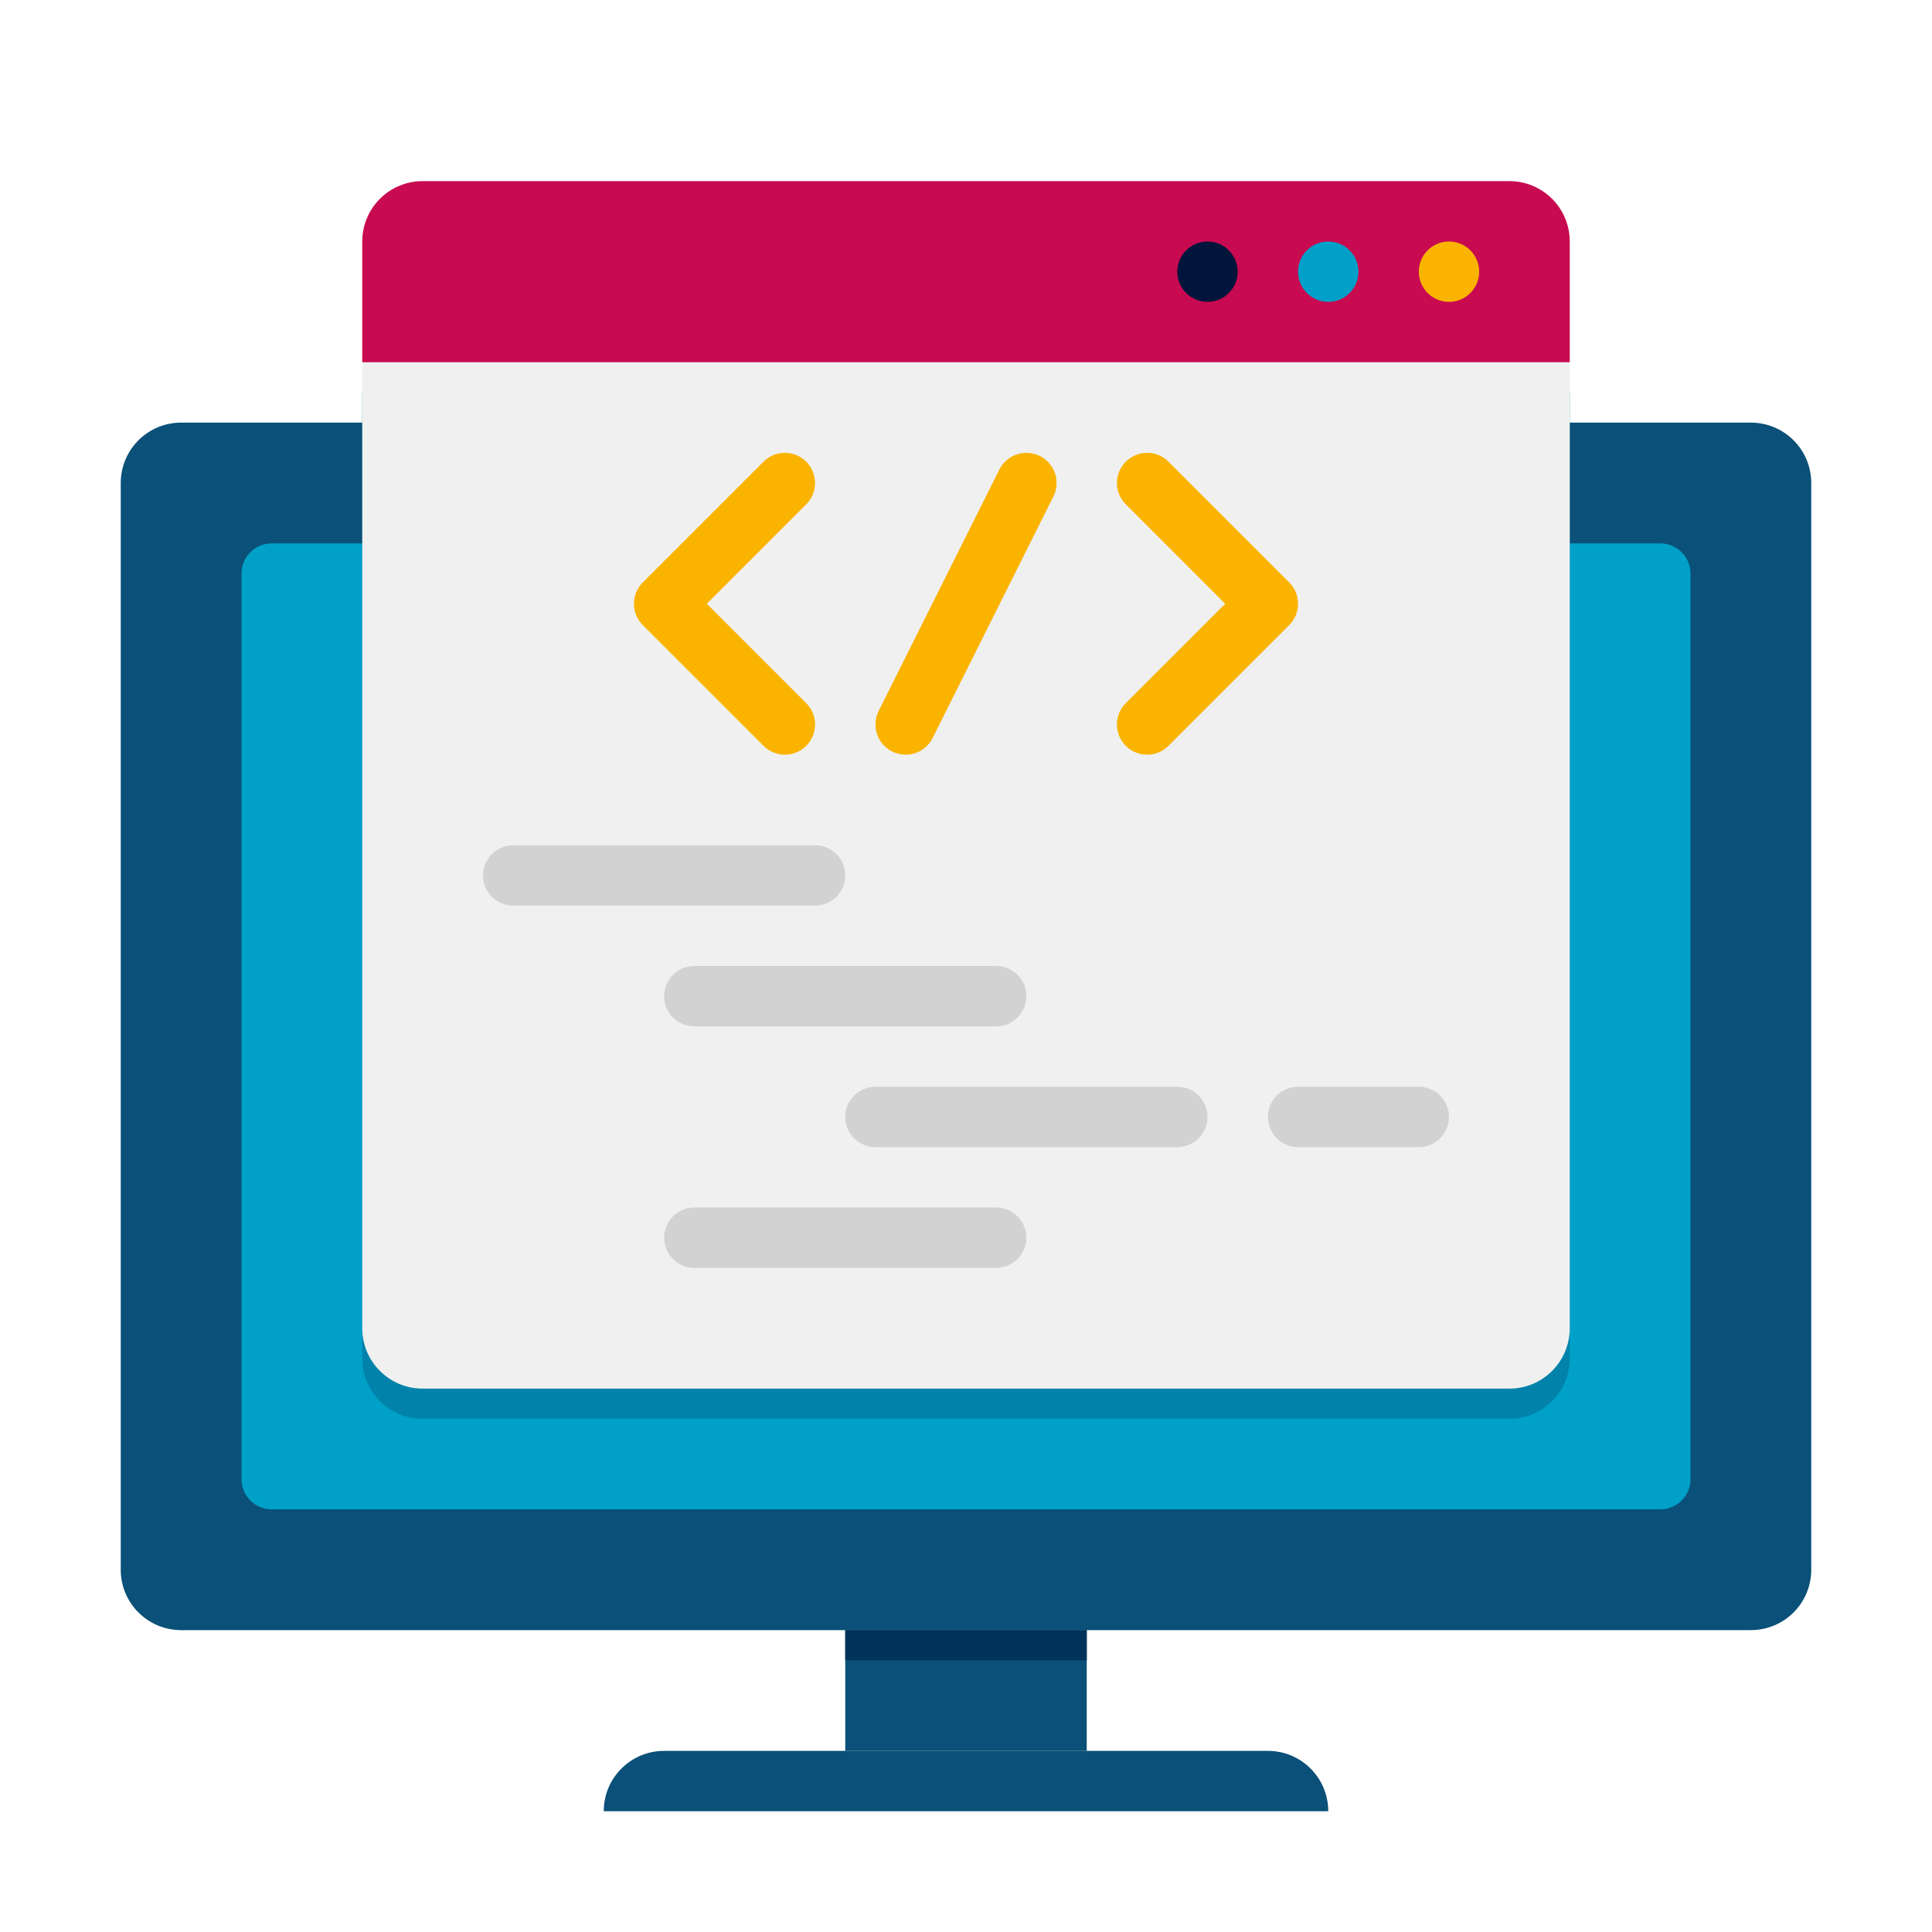
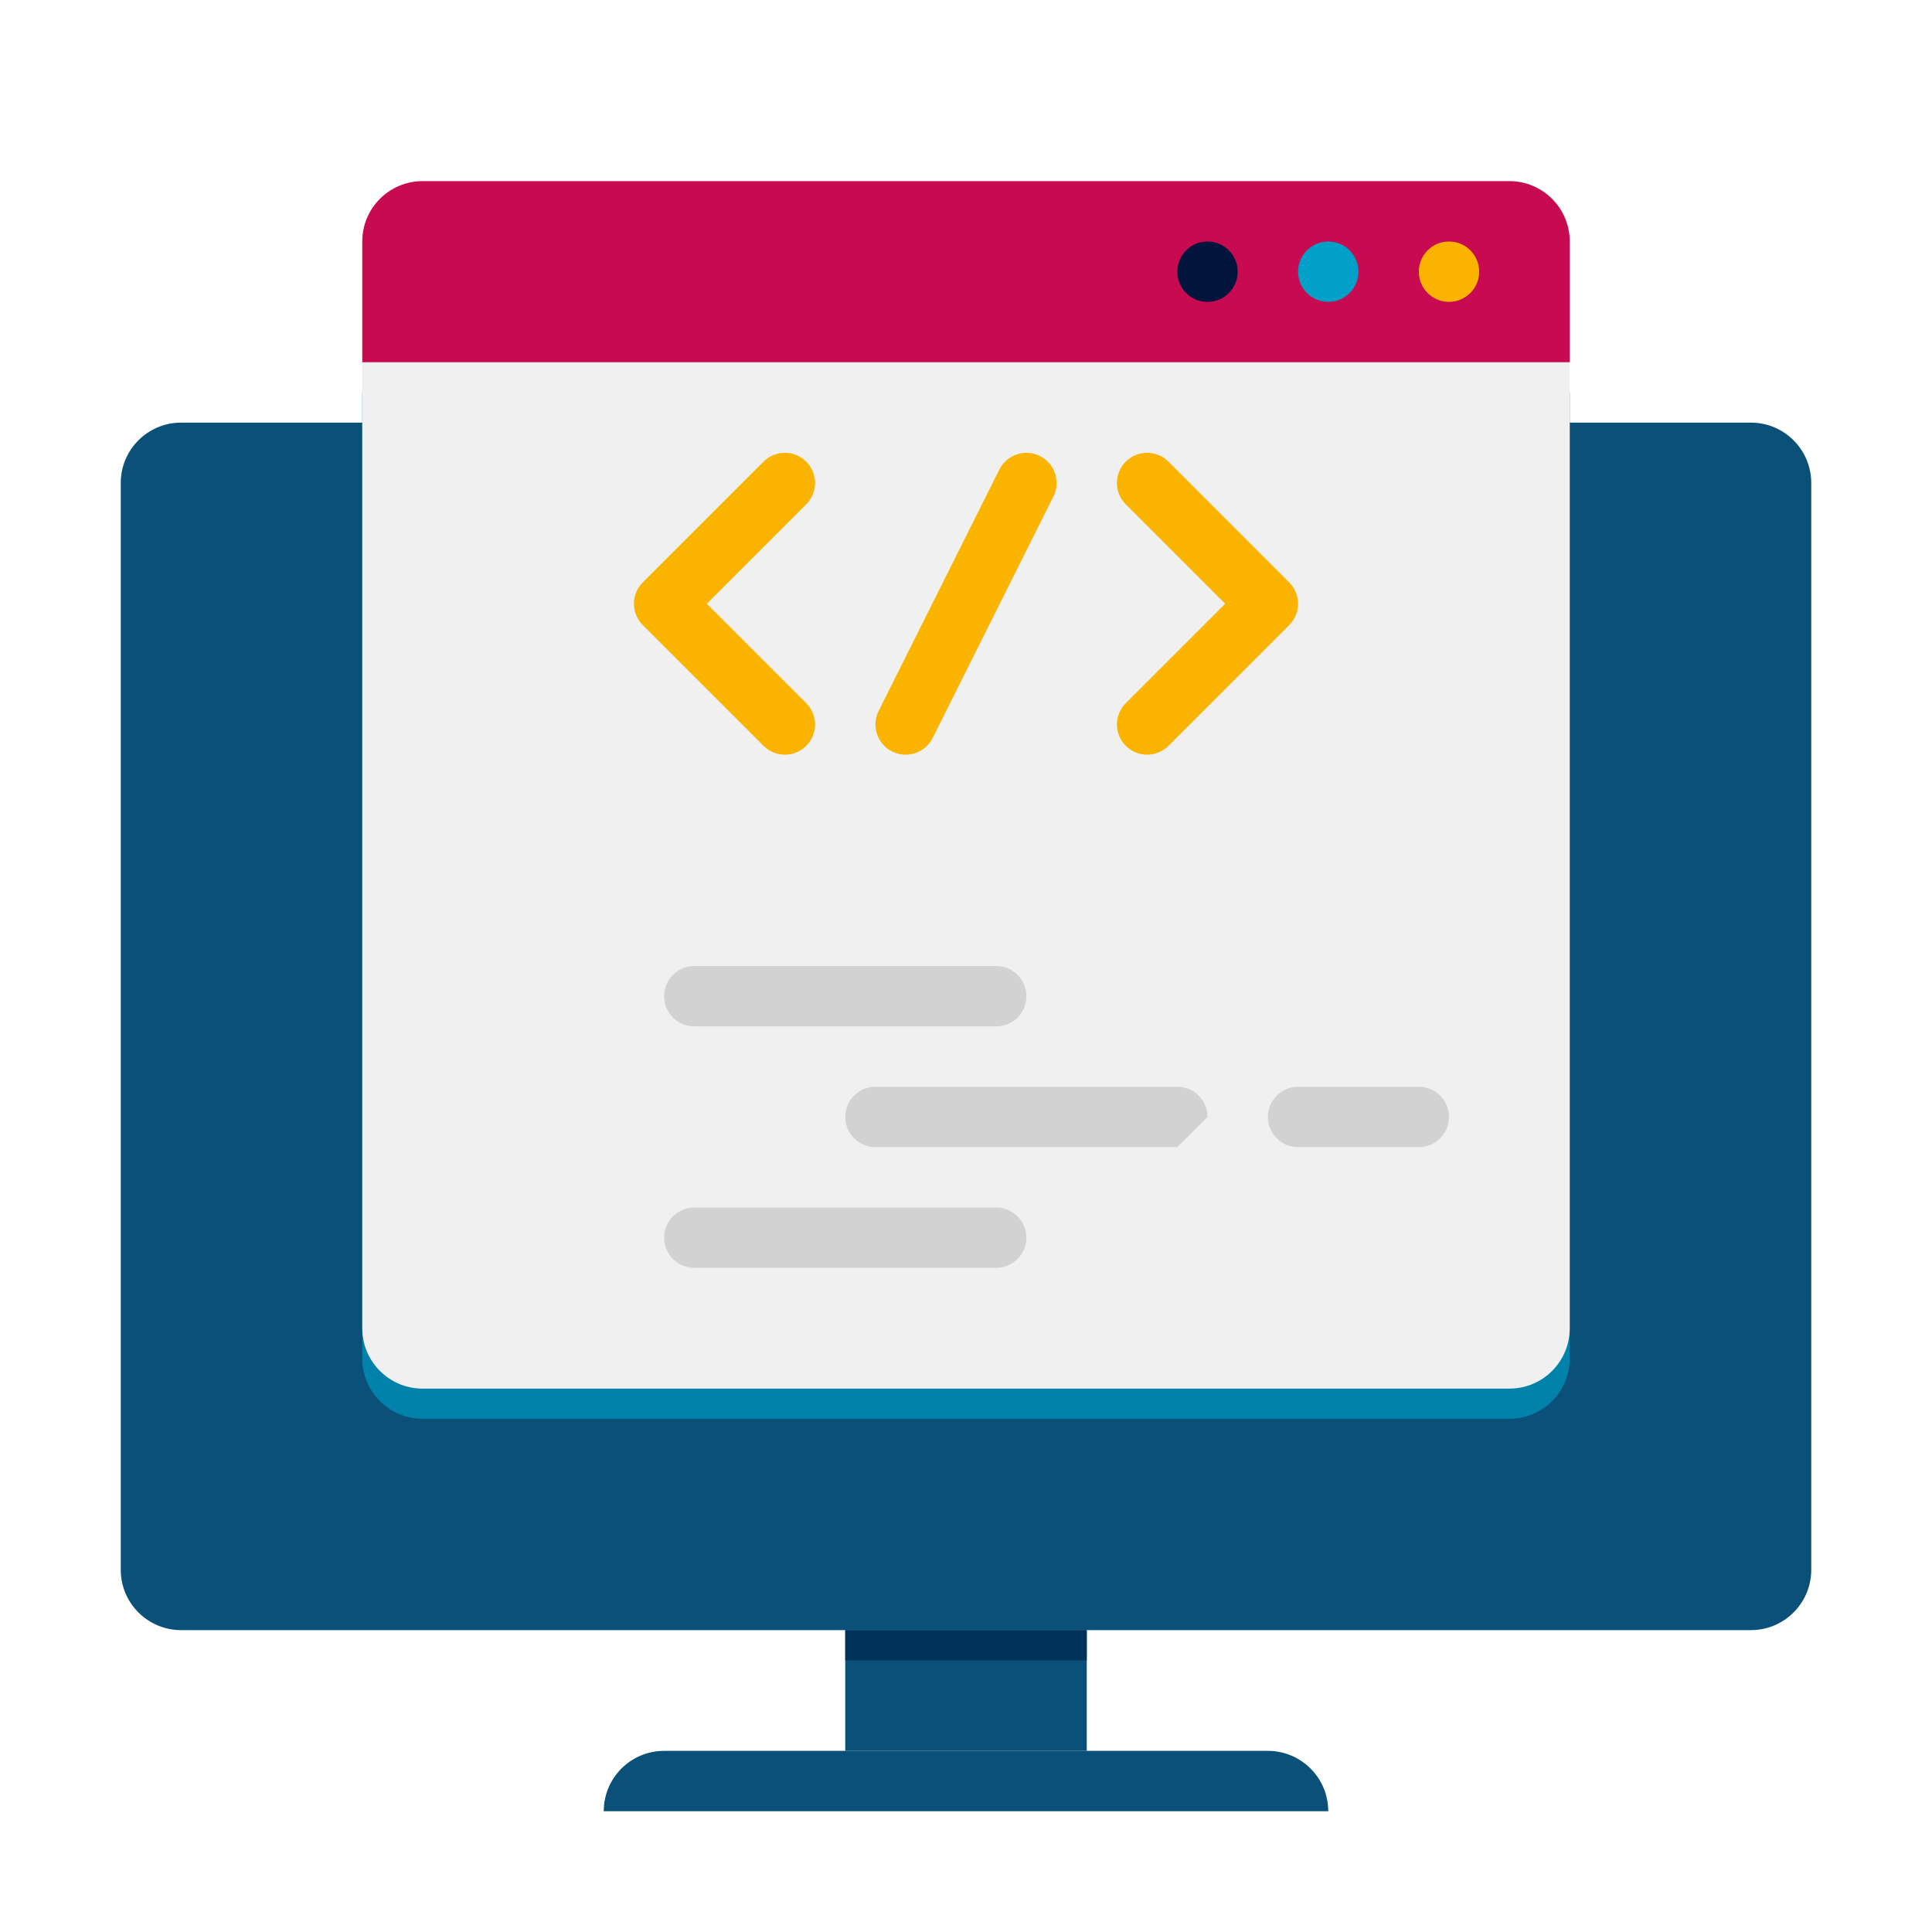
<svg xmlns="http://www.w3.org/2000/svg" viewBox="0 0 64 64" width="512px" height="512px">
  <path fill="#0A5078" d="M6,54h52c1.105,0,2-0.895,2-2V16c0-1.105-0.895-2-2-2H6c-1.105,0-2,0.895-2,2v36 C4,53.105,4.895,54,6,54z" />
-   <path fill="#00A0C8" d="M9,50h46c0.552,0,1-0.448,1-1V19c0-0.552-0.448-1-1-1H9c-0.552,0-1,0.448-1,1v30 C8,49.552,8.448,50,9,50z" />
  <rect width="8" height="4" x="28" y="54" fill="#0A5078" transform="rotate(-180 32 56)" />
  <path fill="#0A5078" d="M20,60h24v0c0-1.105-0.895-2-2-2H22C20.895,58,20,58.895,20,60L20,60z" />
  <rect width="8" height="1" x="28" y="54" fill="#00325A" transform="rotate(-180 32 54.5)" />
  <path fill="#0082AA" d="M50,47H14c-1.105,0-2-0.895-2-2V13h40v32C52,46.105,51.105,47,50,47z" />
  <path fill="#F0F0F0" d="M50,46H14c-1.105,0-2-0.895-2-2V12h40v32C52,45.105,51.105,46,50,46z" />
  <path fill="#C80A50" d="M52,12H12V8c0-1.105,0.895-2,2-2h36c1.105,0,2,0.895,2,2V12z" />
  <path fill="#FAB400" d="M26,25c-0.256,0-0.512-0.098-0.707-0.293l-4-4c-0.391-0.391-0.391-1.023,0-1.414l4-4 c0.391-0.391,1.023-0.391,1.414,0s0.391,1.023,0,1.414L23.414,20l3.293,3.293c0.391,0.391,0.391,1.023,0,1.414 C26.512,24.902,26.256,25,26,25z" />
  <path fill="#FAB400" d="M38,25c-0.256,0-0.512-0.098-0.707-0.293c-0.391-0.391-0.391-1.023,0-1.414L40.586,20l-3.293-3.293 c-0.391-0.391-0.391-1.023,0-1.414s1.023-0.391,1.414,0l4,4c0.391,0.391,0.391,1.023,0,1.414l-4,4 C38.512,24.902,38.256,25,38,25z" />
  <path fill="#FAB400" d="M29.999,25c-0.15,0-0.303-0.034-0.446-0.105c-0.494-0.247-0.694-0.848-0.447-1.342l4-8 c0.248-0.494,0.848-0.692,1.342-0.447c0.494,0.247,0.694,0.848,0.447,1.342l-4,8C30.719,24.798,30.366,25,29.999,25z" />
  <g>
-     <path fill="#D2D2D2" d="M27,30H17c-0.552,0-1-0.448-1-1v0c0-0.552,0.448-1,1-1h10c0.552,0,1,0.448,1,1v0 C28,29.552,27.552,30,27,30z" />
    <path fill="#D2D2D2" d="M33,34H23c-0.552,0-1-0.448-1-1l0,0c0-0.552,0.448-1,1-1h10c0.552,0,1,0.448,1,1l0,0 C34,33.552,33.552,34,33,34z" />
    <path fill="#D2D2D2" d="M33,42H23c-0.552,0-1-0.448-1-1l0,0c0-0.552,0.448-1,1-1h10c0.552,0,1,0.448,1,1l0,0 C34,41.552,33.552,42,33,42z" />
-     <path fill="#D2D2D2" d="M39,38H29c-0.552,0-1-0.448-1-1l0,0c0-0.552,0.448-1,1-1h10c0.552,0,1,0.448,1,1l0,0 C40,37.552,39.552,38,39,38z" />
+     <path fill="#D2D2D2" d="M39,38H29c-0.552,0-1-0.448-1-1l0,0c0-0.552,0.448-1,1-1h10c0.552,0,1,0.448,1,1l0,0 z" />
    <path fill="#D2D2D2" d="M47,38h-4c-0.552,0-1-0.448-1-1l0,0c0-0.552,0.448-1,1-1h4c0.552,0,1,0.448,1,1l0,0 C48,37.552,47.552,38,47,38z" />
  </g>
  <g>
    <circle cx="48" cy="9" r="1" fill="#FAB400" />
  </g>
  <g>
    <circle cx="44" cy="9" r="1" fill="#00A0C8" />
  </g>
  <g>
    <circle cx="40" cy="9" r="1" fill="#00143C" />
  </g>
</svg>